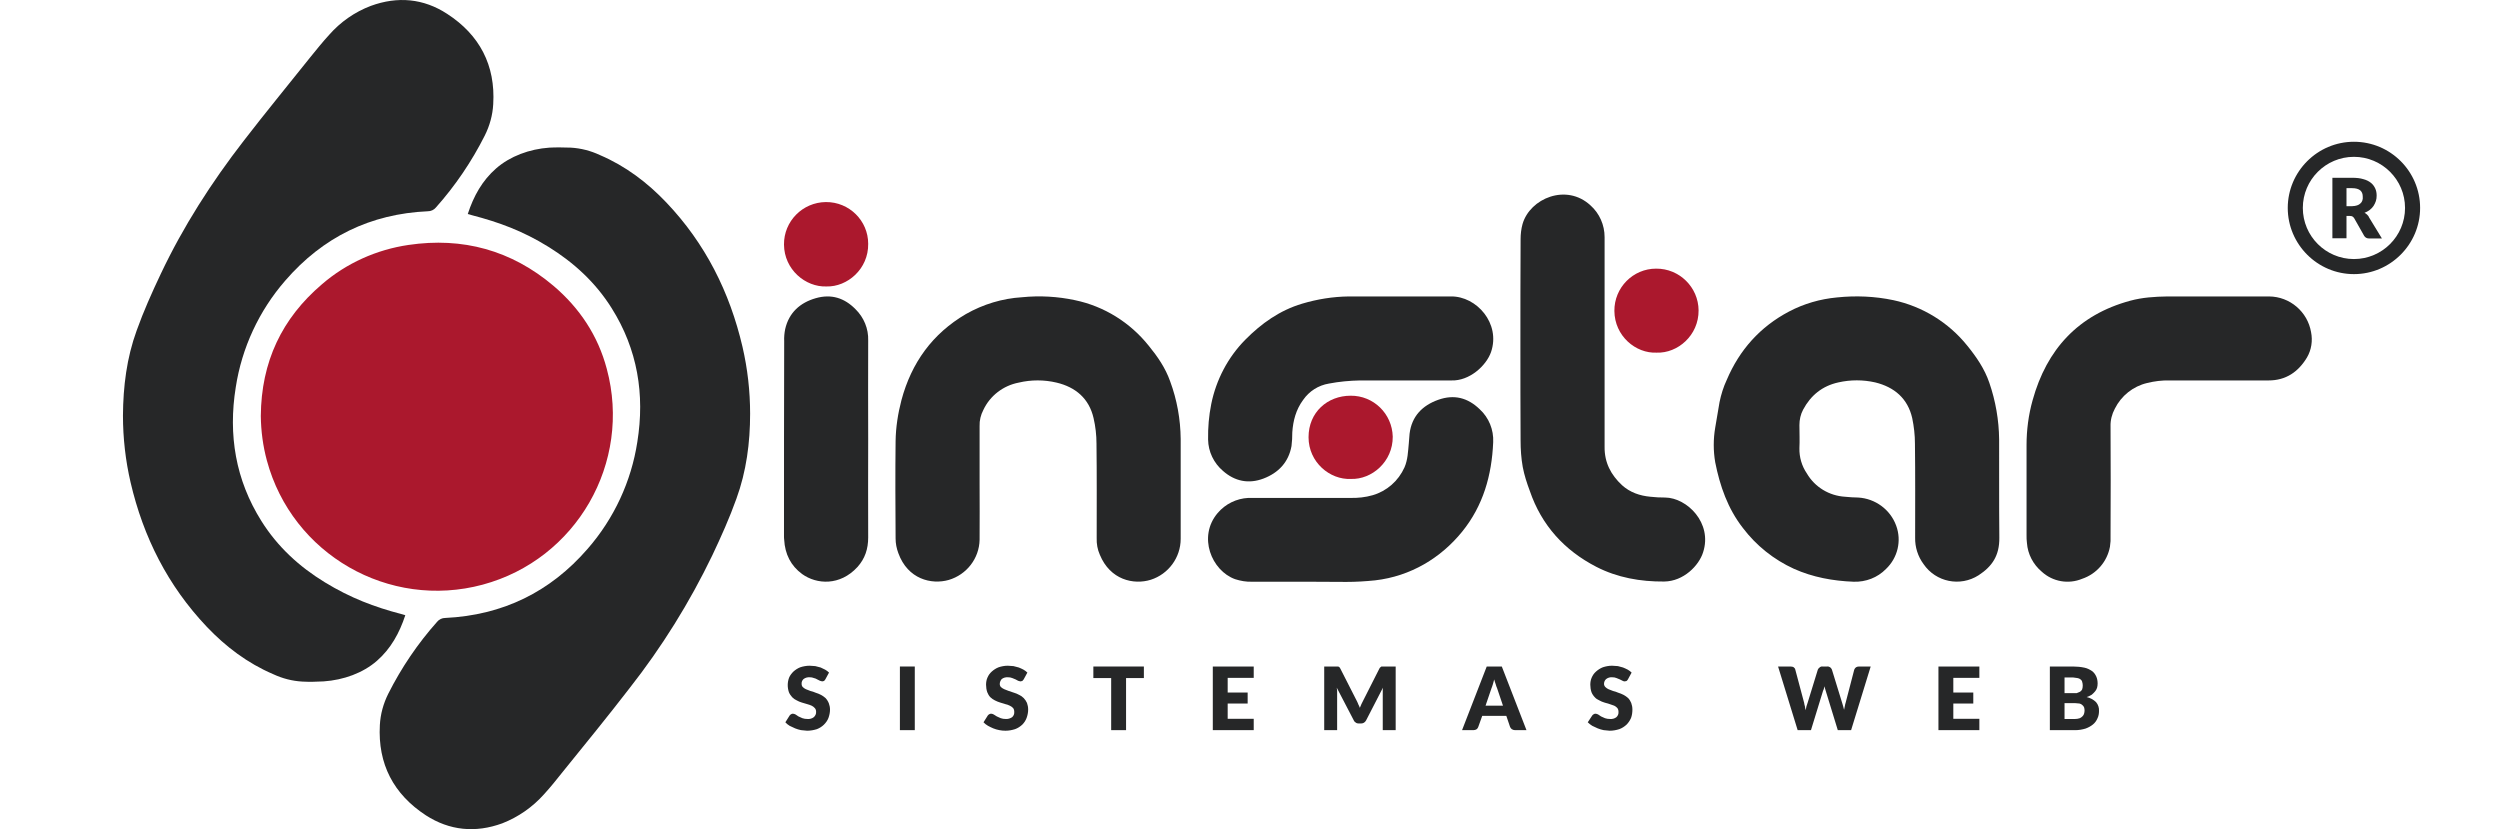
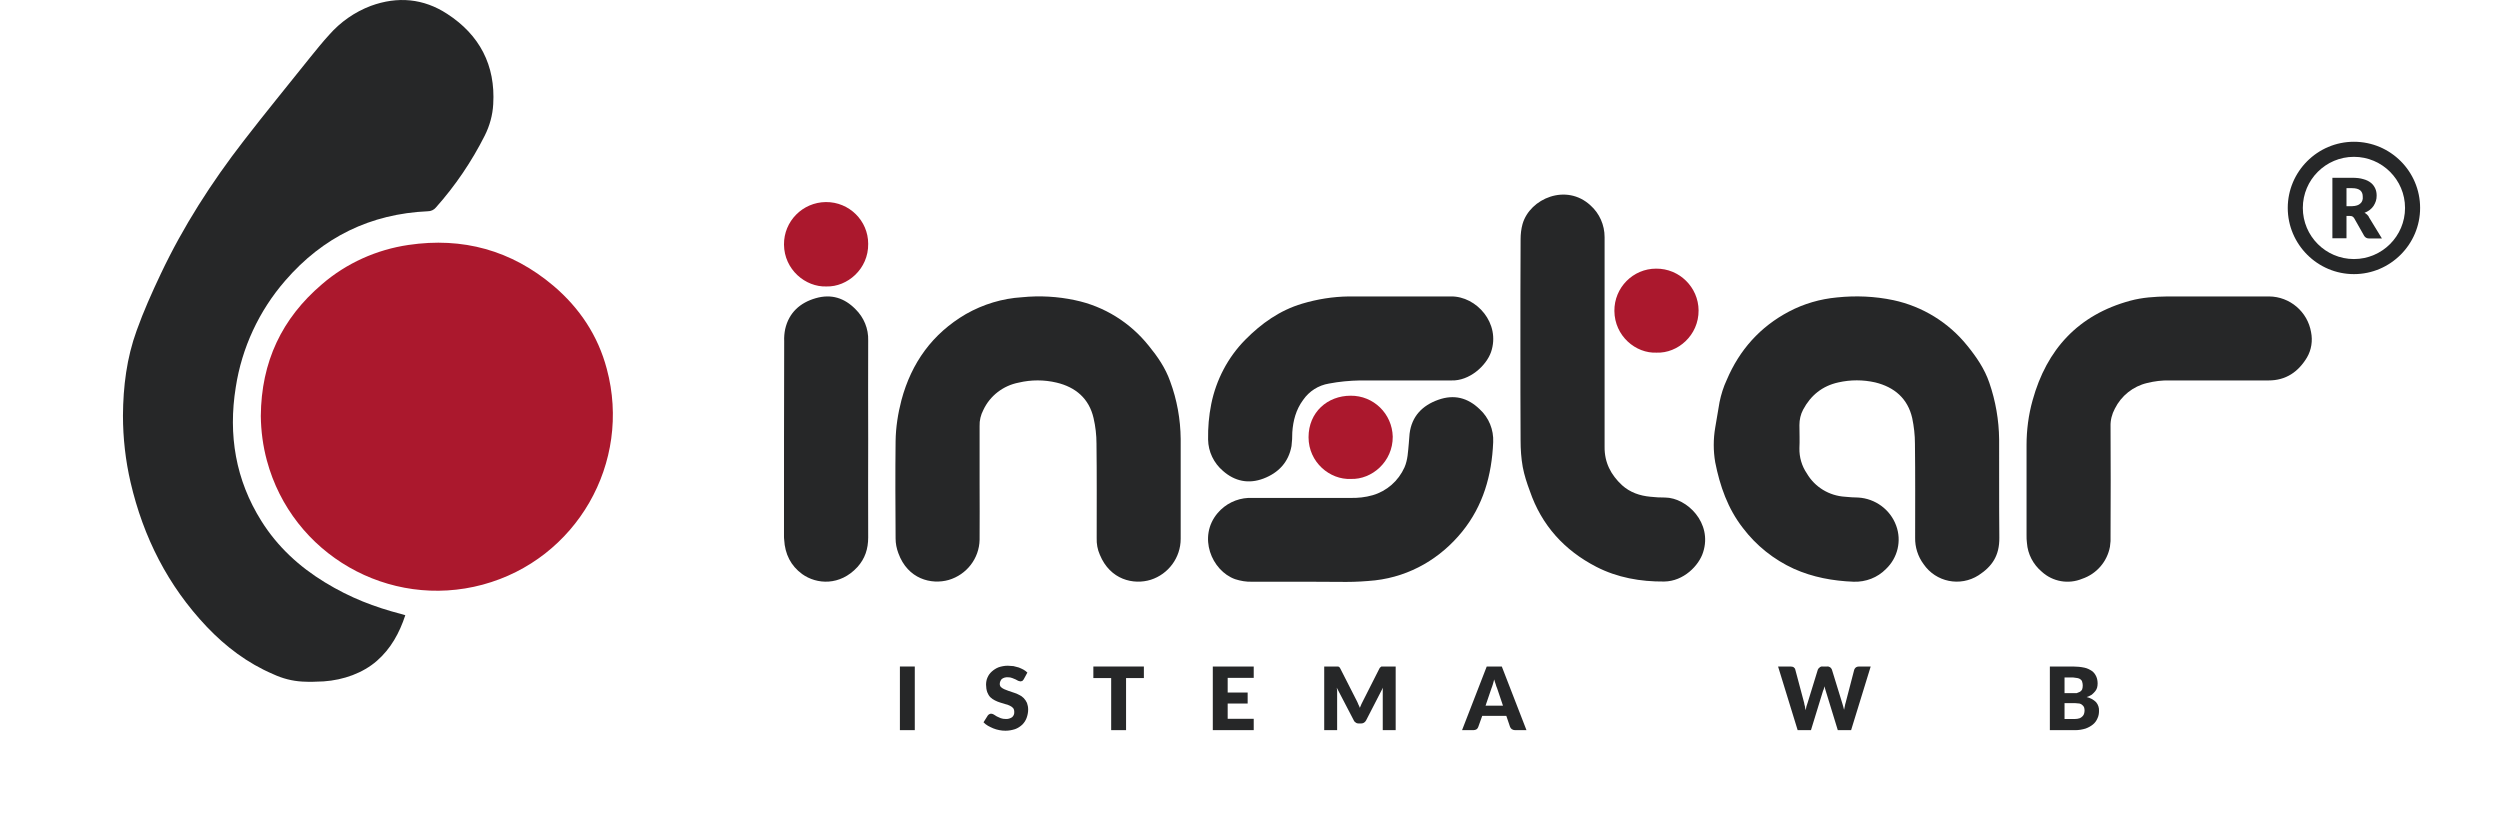
<svg xmlns="http://www.w3.org/2000/svg" version="1.1" id="Camada_1" x="0px" y="0px" viewBox="0 0 1276.8 423.5" style="enable-background:new 0 0 1276.8 423.5;" xml:space="preserve">
  <style type="text/css">
	.st0{fill:#262728;}
	.st1{fill:#AB182D;}
</style>
  <title>logo0</title>
  <g id="Camada_2_1_">
    <g id="capa_2">
-       <path class="st0" d="M238.9,109.3c3-9.2,7.4-17.1,14.5-23.3s17-9.9,27.2-10.6c3.6-0.2,7.3-0.1,10.9,0c5.2,0.3,10.2,1.6,14.9,3.8    c13.1,5.6,24.2,14,33.9,24.2c19.9,20.9,32.4,45.8,38.9,73.7c2.6,11.2,3.9,22.7,3.9,34.2c0,14.8-1.9,29.4-7,43.4    c-3.5,9.8-7.8,19.4-12.3,28.9c-11.6,24.1-25.8,46.9-42.3,67.9c-11.1,14.4-22.6,28.5-34.1,42.7c-3.1,3.9-6.2,7.8-9.6,11.5    c-5.8,6.5-13.1,11.6-21.3,14.8c-13.7,5-26.9,3.7-39-4.1c-16.5-10.8-24.6-26.2-23.5-46.1c0.3-5.6,1.8-11,4.3-16    c6.7-13.3,15.1-25.7,25-36.8c1-1.2,2.5-1.9,4.1-1.9c29.3-1.4,53.6-13.2,72.8-35.4c13.4-15.4,22.2-34.3,25.3-54.5    c3.9-24.3,0.1-47.3-13.1-68.3c-8.2-13.1-19.3-23.3-32.4-31.4s-25.2-12.5-39-16.1L238.9,109.3z" />
      <path class="st0" d="M207,314.2c-3,9.1-7.4,17.1-14.5,23.3s-17,9.8-27.2,10.5c-3.6,0.2-7.3,0.3-10.9,0.1    c-5.2-0.3-10.2-1.6-14.9-3.8c-13.1-5.6-24.2-14-33.9-24.2c-19.9-21-32.4-45.8-38.9-73.7c-2.6-11.2-3.9-22.7-3.9-34.2    c0.1-14.8,1.9-29.4,7-43.4c3.5-9.8,7.8-19.4,12.3-28.9C93.6,115.6,108,93.2,124.4,72c11.1-14.4,22.7-28.5,34.1-42.8    c3.1-3.8,6.2-7.7,9.6-11.4c5.8-6.6,13.1-11.7,21.3-14.8c13.7-5,26.9-3.8,39,4.1c16.5,10.7,24.7,26.2,23.5,46.1    c-0.3,5.6-1.8,11-4.3,16c-6.7,13.3-15.1,25.7-25,36.8c-1,1.2-2.5,1.9-4.1,1.9c-29.3,1.3-53.6,13.2-72.8,35.4    c-13.4,15.4-22.2,34.3-25.3,54.5c-3.9,24.3-0.1,47.3,13.1,68.3c8.2,13.1,19.3,23.3,32.4,31.3c13.1,8,25.3,12.6,39,16.2L207,314.2z    " />
      <path class="st1" d="M133.2,212.5c0.2-27.8,10.8-49.9,31.2-67.3c12.5-10.8,27.9-17.7,44.2-20.1c27.7-4.1,52.6,2.7,74.1,20.9    c13.3,11.3,22.7,25.4,27.2,42.4c12.9,47.9-15.5,97.3-63.4,110.2s-97.3-15.5-110.2-63.4C134.3,227.8,133.3,220.2,133.2,212.5z" />
      <path class="st0" d="M1021,246.9c0,9.2,0,18.5,0.1,27.7s-3.7,14.7-10.6,19.2c-9.4,6-21.8,3.5-28.1-5.7c-2.9-3.9-4.4-8.7-4.3-13.5    c0-16,0.1-32-0.1-48c0-4.4-0.5-8.8-1.4-13.1c-2.3-10-9.1-15.8-18.9-18.2c-6.2-1.4-12.6-1.4-18.8,0c-8.2,1.8-14.1,6.6-18,13.9    c-1.3,2.4-1.9,5.2-1.9,7.9c0,3.9,0.2,7.9,0,11.8c-0.1,4.6,1.2,9.1,3.8,12.9c4.1,7,11.4,11.4,19.5,11.9c2.2,0.2,4.5,0.4,6.7,0.4    c8.7,0.5,16.4,6.1,19.4,14.3c2.9,7.8,0.8,16.5-5.2,22.2c-4.3,4.4-10.3,6.7-16.5,6.5c-10.6-0.4-20.9-2.3-30.5-6.6    c-10.3-4.7-19.3-11.9-26.1-20.9c-7.7-9.9-11.7-21.4-14.1-33.5c-1-5.9-1-11.8,0-17.7c0.7-4.4,1.5-8.7,2.2-13    c0.8-3.9,2-7.8,3.7-11.4c6.5-15.3,17-27.1,31.8-34.9c7.6-4,15.9-6.4,24.5-7.2c9.6-1,19.3-0.6,28.8,1.4    c14.9,3.2,28.2,11.4,37.7,23.2c4.7,5.8,8.9,11.9,11.3,19c3.2,9.3,4.9,19.1,5,28.9L1021,246.9z" />
      <path class="st0" d="M500.3,247c0,9.6,0.1,19.2,0,28.7c-0.2,9.5-6.6,17.8-15.8,20.5c-8.8,2.5-20.9-0.4-25.7-13.7    c-0.9-2.4-1.4-4.9-1.4-7.5c-0.1-16.6-0.2-33.2,0-49.7c0.1-7.1,1.2-14.1,3-21c5.1-19,15.8-33.9,32.9-43.9c8.8-5,18.6-8,28.7-8.6    c9-0.9,18.1-0.4,27,1.5c14.9,3.1,28.2,11.4,37.7,23.3c4.5,5.5,8.5,11.3,10.9,18.1c3.5,9.4,5.3,19.4,5.4,29.5v51    c0,9.5-6.2,18-15.3,20.9c-8.7,2.7-20.7,0.1-26-12.8c-1.2-2.7-1.7-5.6-1.6-8.5c0-16.1,0.1-32.1-0.1-48.2c0-4.4-0.5-8.8-1.5-13.1    c-2.3-10-9.2-15.8-18.9-18.1c-6.3-1.5-13-1.5-19.3,0c-7.9,1.5-14.7,6.7-18.1,14c-1.3,2.5-2,5.3-1.9,8.2L500.3,247L500.3,247z" />
      <path class="st0" d="M776.5,177.2c0-18.3,0-36.7,0.1-55c0-2.6,0.3-5.3,1-7.8c3.8-13.1,22.4-20.9,34.7-9.5c4.6,4.1,7.2,10,7.2,16.2    v107.1c-0.1,8,3.2,14.3,8.9,19.6c4.1,3.7,9.1,5.4,14.5,5.9c2.5,0.3,5,0.4,7.5,0.4c11.2,0.1,24.3,13,19.4,28    c-2.1,6.7-9.9,14.8-19.9,14.9c-12.1,0.1-23.9-2-34.6-7.5c-16.3-8.4-28-21.2-34-38.8c-1.5-4-2.8-8-3.6-12.2    c-0.8-4.5-1.1-9-1.1-13.6C776.5,209,776.5,193.1,776.5,177.2z" />
      <path class="st0" d="M1129.7,151.4h29.2c10.6,0.1,19.6,7.8,21.4,18.2c0.9,4.4,0.2,9.1-2.1,13c-4.4,7.3-10.7,11.7-19.6,11.7h-50.7    c-3.8-0.1-7.6,0.4-11.3,1.3c-7.2,1.7-13.2,6.5-16.5,13.1c-1.5,2.8-2.3,5.9-2.2,9.1c0.1,18.6,0.1,37.1,0,55.7    c0.1,1.9,0,3.8-0.3,5.7c-1.4,7.6-6.8,13.9-14.2,16.4c-7,2.9-15,1.5-20.6-3.6c-4.4-3.7-7.2-9-7.6-14.7c-0.2-1.3-0.2-2.7-0.2-4    v-45.9c0-7.8,1-15.5,3.1-23c7.2-26,23.3-43.6,49.8-50.8c6.2-1.7,12.6-2.1,19.1-2.2H1129.7z" />
      <path class="st0" d="M668.2,297.1h-28.8c-2.9,0.1-5.8-0.4-8.6-1.3c-12-4.3-19.2-21.7-8.9-33.8c3.9-4.6,9.6-7.4,15.6-7.7h52    c3.9,0.1,7.8-0.3,11.6-1.4c7.2-2.1,13.1-7.3,16.2-14.2c1.7-3.9,1.8-8.1,2.2-12.2c0.2-1.7,0.2-3.4,0.4-5    c1.1-8.9,6.5-14.4,14.6-17.3s15.1-1.1,21.2,4.8c4.7,4.3,7.2,10.5,6.9,16.8c-0.7,16.9-5.1,32.5-15.9,45.8s-26.2,22.7-44.4,24.8    c-4.9,0.5-9.8,0.8-14.7,0.8C681.1,297.2,674.6,297.1,668.2,297.1z" />
      <path class="st0" d="M716.5,194.3h-21.9c-5.3,0.1-10.7,0.6-15.9,1.6c-5.4,0.9-10.1,3.9-13.2,8.4c-3.6,4.9-5.1,10.5-5.5,16.5    c0,2.3-0.1,4.7-0.4,7c-1.5,8.3-6.7,13.7-14.3,16.6s-14.7,1.4-20.7-3.9c-4.7-4-7.5-9.8-7.6-16c-0.1-6.1,0.4-12.1,1.6-18.1    c2.5-12.4,8.5-23.9,17.4-32.9c8.2-8.3,17.6-15,29-18.4c7.7-2.3,15.7-3.6,23.8-3.7H741c13.1-0.2,25.5,13.8,20.5,28.4    c-2.5,7.1-11.1,14.8-20.2,14.5H716.5z" />
      <path class="st0" d="M443.4,224.3c0,16.7-0.1,33.5,0,50.2c0,5.8-1.6,10.8-5.5,15.1c-8.9,9.7-20.8,8.9-28.2,3.6    c-5.9-4.3-8.8-10.3-9.2-17.5c-0.1-0.7-0.1-1.3-0.1-2c0-33.1,0-66.3,0.1-99.4c-0.1-2.1,0.1-4.2,0.5-6.2c1.9-8.4,7.6-13.5,15.6-15.8    s14.7-0.1,20.3,5.6c4.3,4.2,6.7,10,6.5,16C443.3,190.7,443.4,207.5,443.4,224.3z" />
      <path class="st1" d="M422.1,146.3c-10.7,0.4-21.6-8.6-21.7-21.4c-0.1-11.9,9.5-21.6,21.4-21.7c11.9-0.1,21.6,9.5,21.6,21.3    C443.6,137.4,432.7,146.6,422.1,146.3z" />
      <path class="st1" d="M689.9,244.6c-10.7,0.5-21.6-8.5-21.6-21.3s9.7-21.2,21.5-21.2c11.7-0.1,21.2,9.2,21.5,20.9    C711.4,235.8,700.6,245,689.9,244.6z" />
      <path class="st1" d="M846.1,180.1c-10.7,0.5-21.5-8.5-21.6-21.3c-0.1-11.9,9.5-21.6,21.3-21.6c11.9-0.1,21.6,9.5,21.7,21.3l0,0    C867.6,171.3,856.8,180.5,846.1,180.1z" />
-       <path class="st0" d="M421.5,347c-0.2,0.3-0.4,0.6-0.7,0.8l-0.9,0.2l-1.1-0.3l-1.4-0.7c-0.5-0.3-1.1-0.6-1.7-0.7    c-0.7-0.3-1.4-0.4-2.1-0.4c-1.1-0.1-2.3,0.2-3.2,0.9c-0.7,0.6-1.1,1.6-1,2.5c0,0.6,0.2,1.2,0.6,1.6c0.5,0.5,1,0.8,1.6,1.1l2.3,0.9    c0.9,0.2,1.8,0.5,2.7,0.9c0.9,0.3,1.8,0.6,2.7,1.1c0.8,0.4,1.6,1,2.3,1.6c1.5,1.6,2.3,3.7,2.3,5.9c0,1.5-0.3,2.9-0.8,4.3    c-0.5,1.3-1.3,2.4-2.3,3.4c-1,1-2.3,1.8-3.6,2.3c-1.6,0.5-3.3,0.8-5,0.8l-3.1-0.3c-1-0.2-2-0.5-3-0.9l-2.8-1.3    c-0.8-0.5-1.6-1.1-2.2-1.8l2.2-3.5c0.2-0.2,0.4-0.5,0.7-0.6c0.3-0.2,0.6-0.3,0.9-0.3c0.5,0,1,0.2,1.4,0.4l1.5,1l2,0.9    c0.8,0.3,1.7,0.4,2.6,0.4c1.1,0.1,2.3-0.2,3.2-0.9c0.8-0.7,1.3-1.7,1.2-2.8c0-0.7-0.2-1.4-0.7-1.9c-0.4-0.5-1-0.9-1.6-1.2    c-0.7-0.3-1.5-0.6-2.3-0.8l-2.7-0.8c-0.9-0.3-1.8-0.6-2.6-1.1c-0.9-0.4-1.6-0.9-2.3-1.6c-0.7-0.8-1.3-1.6-1.7-2.6    c-0.8-2.4-0.8-5,0.1-7.4c0.5-1.2,1.3-2.2,2.2-3.1c1-0.9,2.2-1.7,3.5-2.2c1.5-0.5,3.2-0.8,4.8-0.8l2.9,0.2l2.7,0.7l2.3,1.1    c0.7,0.4,1.4,0.9,2,1.5L421.5,347z" />
      <path class="st0" d="M467.2,372.9h-7.6v-32.5h7.6V372.9z" />
      <path class="st0" d="M522.8,347l-0.7,0.8l-1,0.2l-1.1-0.3l-1.3-0.7l-1.7-0.7c-0.7-0.3-1.4-0.4-2.2-0.4c-1.1-0.1-2.3,0.2-3.2,0.9    c-0.6,0.7-1,1.6-1,2.5c0,0.6,0.2,1.2,0.6,1.6c0.5,0.5,1.1,0.8,1.7,1.1l2.3,0.9l2.7,0.9c0.9,0.3,1.8,0.6,2.6,1.1    c0.9,0.4,1.6,0.9,2.3,1.6c0.7,0.7,1.3,1.6,1.7,2.5c0.4,1.1,0.6,2.2,0.6,3.4c0,1.5-0.3,2.9-0.8,4.3c-0.5,1.3-1.2,2.4-2.2,3.4    c-1.1,1-2.3,1.8-3.7,2.3c-1.6,0.5-3.2,0.8-4.9,0.8c-1,0-2.1-0.1-3.1-0.3c-1.1-0.2-2.1-0.5-3.1-0.9c-0.9-0.4-1.8-0.8-2.7-1.3    c-0.9-0.5-1.6-1.1-2.3-1.8l2.2-3.5c0.2-0.2,0.4-0.5,0.7-0.6c0.3-0.2,0.6-0.3,1-0.3c0.5,0,0.9,0.2,1.3,0.4l1.6,1l2,0.9    c0.8,0.3,1.7,0.4,2.6,0.4c1.1,0.1,2.3-0.3,3.2-0.9c0.8-0.7,1.2-1.7,1.1-2.8c0-0.7-0.2-1.4-0.6-1.9c-0.5-0.5-1-0.9-1.7-1.2    c-0.7-0.4-1.5-0.6-2.3-0.8l-2.6-0.8c-0.9-0.3-1.8-0.6-2.7-1.1c-0.8-0.4-1.6-0.9-2.3-1.6c-0.7-0.7-1.2-1.6-1.6-2.6    c-0.4-1.2-0.6-2.5-0.6-3.8c0-1.2,0.2-2.5,0.7-3.6c0.5-1.2,1.2-2.2,2.2-3.1c1-0.9,2.2-1.7,3.5-2.2c1.5-0.5,3.1-0.8,4.7-0.8l2.9,0.2    l2.7,0.7c0.8,0.3,1.6,0.7,2.4,1.1c0.7,0.4,1.4,0.9,2,1.5L522.8,347z" />
      <path class="st0" d="M584.2,346.3h-9.1v26.6h-7.6v-26.6h-9.1v-5.9h25.8V346.3z" />
      <path class="st0" d="M627,346.2v7.5h10.2v5.6H627v7.8h13.3v5.8h-20.9v-32.5h20.9v5.8L627,346.2z" />
      <path class="st0" d="M712.8,340.4v32.5h-6.6v-20.1c0-0.5,0-1.1,0.1-1.6l-8.6,16.7c-0.3,0.5-0.6,0.9-1.1,1.2    c-0.5,0.3-1,0.4-1.6,0.4h-1c-0.5,0-1.1-0.1-1.5-0.4c-0.5-0.3-0.9-0.7-1.1-1.2l-8.7-16.7c0.1,0.5,0.1,1,0.2,1.5v20.2h-6.6v-32.5    h7.2l0.6,0.4c0.2,0.2,0.3,0.4,0.4,0.6l8.4,16.5c0.3,0.6,0.6,1.2,0.8,1.8c0.3,0.6,0.6,1.2,0.8,1.8c0.3-0.6,0.5-1.3,0.8-1.9l0.9-1.8    l8.3-16.4c0.2-0.3,0.3-0.5,0.5-0.6l0.5-0.4H712.8z" />
      <path class="st0" d="M779.6,372.9h-5.9c-0.6,0-1.1-0.2-1.6-0.5c-0.4-0.3-0.7-0.7-0.9-1.2l-1.9-5.6H757l-2,5.6    c-0.2,0.5-0.4,0.9-0.8,1.2c-0.5,0.3-1,0.5-1.6,0.5h-5.9l12.6-32.5h7.7L779.6,372.9z M767.6,360.4l-3-8.9c-0.3-0.6-0.5-1.3-0.7-2    c-0.3-0.7-0.5-1.6-0.8-2.5c-0.2,1-0.5,1.8-0.7,2.6s-0.5,1.4-0.7,2l-3,8.8H767.6z" />
-       <path class="st0" d="M831.4,347c-0.2,0.3-0.4,0.6-0.7,0.8l-0.9,0.2c-0.4,0-0.8-0.1-1.1-0.3l-1.4-0.7l-1.7-0.7    c-0.7-0.3-1.4-0.4-2.2-0.4c-1.1-0.1-2.2,0.2-3.1,0.9c-0.7,0.6-1.1,1.5-1.1,2.5c0,0.6,0.3,1.2,0.7,1.6c0.5,0.5,1,0.8,1.6,1.1    l2.3,0.9c0.9,0.2,1.8,0.5,2.7,0.9c0.9,0.3,1.8,0.6,2.7,1.1c0.8,0.4,1.6,1,2.3,1.6c0.7,0.7,1.2,1.6,1.6,2.5    c0.4,1.1,0.6,2.2,0.6,3.4c0,1.5-0.2,2.9-0.7,4.3c-0.6,1.3-1.3,2.4-2.3,3.4c-1.1,1-2.3,1.8-3.7,2.3c-1.6,0.5-3.2,0.8-4.9,0.8    l-3.1-0.3c-1-0.2-2-0.5-3-0.9l-2.8-1.3c-0.8-0.5-1.6-1.1-2.3-1.8l2.3-3.5c0.2-0.2,0.4-0.5,0.7-0.6c0.3-0.2,0.6-0.3,0.9-0.3    c0.5,0,1,0.2,1.4,0.4l1.5,1l2,0.9c0.8,0.3,1.7,0.4,2.6,0.4c1.1,0.1,2.3-0.2,3.2-0.9c0.8-0.7,1.2-1.7,1.1-2.8    c0-0.7-0.2-1.4-0.6-1.9c-0.4-0.5-1-0.9-1.6-1.2l-2.3-0.8l-2.7-0.8c-0.9-0.3-1.8-0.6-2.6-1.1c-0.9-0.4-1.7-0.9-2.3-1.6    c-0.7-0.7-1.3-1.6-1.7-2.6c-0.4-1.2-0.6-2.5-0.6-3.8c0-1.2,0.2-2.5,0.7-3.6c0.5-1.2,1.2-2.2,2.2-3.1c1-0.9,2.2-1.7,3.5-2.2    c1.5-0.5,3.1-0.8,4.7-0.8l3,0.2l2.6,0.7c0.8,0.3,1.6,0.7,2.4,1.1c0.7,0.4,1.4,0.9,2,1.5L831.4,347z" />
      <path class="st0" d="M955.4,340.4l-10,32.5h-6.8l-6.2-20.2l-0.3-1l-0.3-1.2l-0.3,1.2c-0.1,0.4-0.2,0.7-0.4,1l-6.2,20.2h-6.8    l-10-32.5h6.3c0.6,0,1.2,0.1,1.7,0.4c0.4,0.3,0.7,0.7,0.8,1.2l4.5,16.9c0.1,0.6,0.2,1.2,0.4,1.8c0.1,0.7,0.2,1.3,0.4,2    c0.2-1.3,0.5-2.6,1-3.8l5.2-16.9c0.2-0.5,0.5-0.8,0.9-1.1c0.4-0.4,1-0.6,1.6-0.5h2.2c0.6-0.1,1.1,0.1,1.6,0.4    c0.4,0.3,0.7,0.7,0.9,1.2l5.2,16.9c0.4,1.2,0.7,2.4,1,3.6c0.1-0.7,0.3-1.3,0.4-1.9c0.1-0.6,0.2-1.1,0.4-1.7L947,342    c0.2-0.5,0.5-0.9,0.9-1.2c0.5-0.3,1-0.4,1.6-0.4H955.4z" />
-       <path class="st0" d="M997.6,346.2v7.5h10.2v5.6h-10.2v7.8h13.3v5.8H990v-32.5h20.9v5.8L997.6,346.2z" />
      <path class="st0" d="M1058.8,340.4c2,0,3.9,0.2,5.8,0.6c1.4,0.3,2.6,0.9,3.8,1.7c1,0.7,1.7,1.7,2.2,2.8c0.5,1.1,0.7,2.4,0.7,3.6    c0,0.7-0.1,1.5-0.3,2.2c-0.2,0.7-0.6,1.3-1,1.8c-0.5,0.6-1.1,1.2-1.7,1.7c-0.8,0.5-1.7,0.9-2.6,1.2c1.8,0.4,3.5,1.3,4.8,2.6    c1.1,1.3,1.6,2.9,1.5,4.5c0,1.3-0.2,2.6-0.8,3.8c-0.5,1.2-1.3,2.3-2.3,3.1c-1.1,0.9-2.4,1.6-3.8,2.1c-1.7,0.5-3.4,0.8-5.2,0.8h-13    v-32.5H1058.8z M1054.4,346v8h6.2l1.7-0.7c0.5-0.3,0.8-0.7,1.1-1.2c0.2-0.6,0.3-1.3,0.3-2c0-0.6-0.1-1.3-0.3-1.9    c-0.1-0.5-0.4-0.9-0.8-1.2c-0.5-0.4-1-0.6-1.6-0.7l-2.2-0.3H1054.4z M1059.7,367.2c0.8,0,1.7-0.1,2.5-0.4c0.5-0.2,1-0.6,1.4-1    c0.4-0.4,0.7-0.9,0.8-1.4c0.3-1,0.3-2.1,0-3.1c-0.2-0.5-0.5-0.9-0.9-1.2c-0.4-0.4-0.9-0.7-1.5-0.8l-2.3-0.2h-5.3v8.1H1059.7z" />
    </g>
  </g>
  <g>
    <path class="st0" d="M1202.2,72.4c-18.6,0-33.8,15.2-33.8,33.8s15.2,33.8,33.8,33.8c18.6,0,33.8-15.2,33.8-33.8   S1220.9,72.4,1202.2,72.4z M1202.2,132.3c-14.4,0-26.1-11.7-26.1-26.1s11.7-26.1,26.1-26.1s26.1,11.7,26.1,26.1   S1216.6,132.3,1202.2,132.3z" />
    <path class="st0" d="M1208.9,109.6c-0.4-0.4-0.8-0.7-1.3-0.9c1-0.4,1.9-0.9,2.7-1.5c0.8-0.6,1.4-1.3,1.9-2c0.5-0.8,0.9-1.6,1.2-2.5   c0.3-0.9,0.4-1.8,0.4-2.8c0-1.3-0.2-2.5-0.7-3.6c-0.5-1.1-1.2-2.1-2.2-2.9c-1-0.8-2.3-1.5-3.9-1.9c-1.6-0.5-3.5-0.7-5.7-0.7h-10.1   v30.9h7.2v-11.4h1.8c0.6,0,1,0.1,1.3,0.3c0.3,0.2,0.6,0.5,0.8,0.8l5.1,9c0.5,0.9,1.4,1.4,2.6,1.4h6.5l-6.6-10.8   C1209.7,110.4,1209.3,110,1208.9,109.6z M1206.5,102.4c-0.2,0.6-0.5,1.1-1,1.5c-0.4,0.4-1,0.8-1.7,1c-0.7,0.2-1.5,0.4-2.5,0.4h-2.9   v-9.2h2.9c1.9,0,3.2,0.4,4.1,1.1c0.9,0.8,1.3,1.8,1.3,3.2C1206.8,101.2,1206.7,101.8,1206.5,102.4z" />
  </g>
</svg>